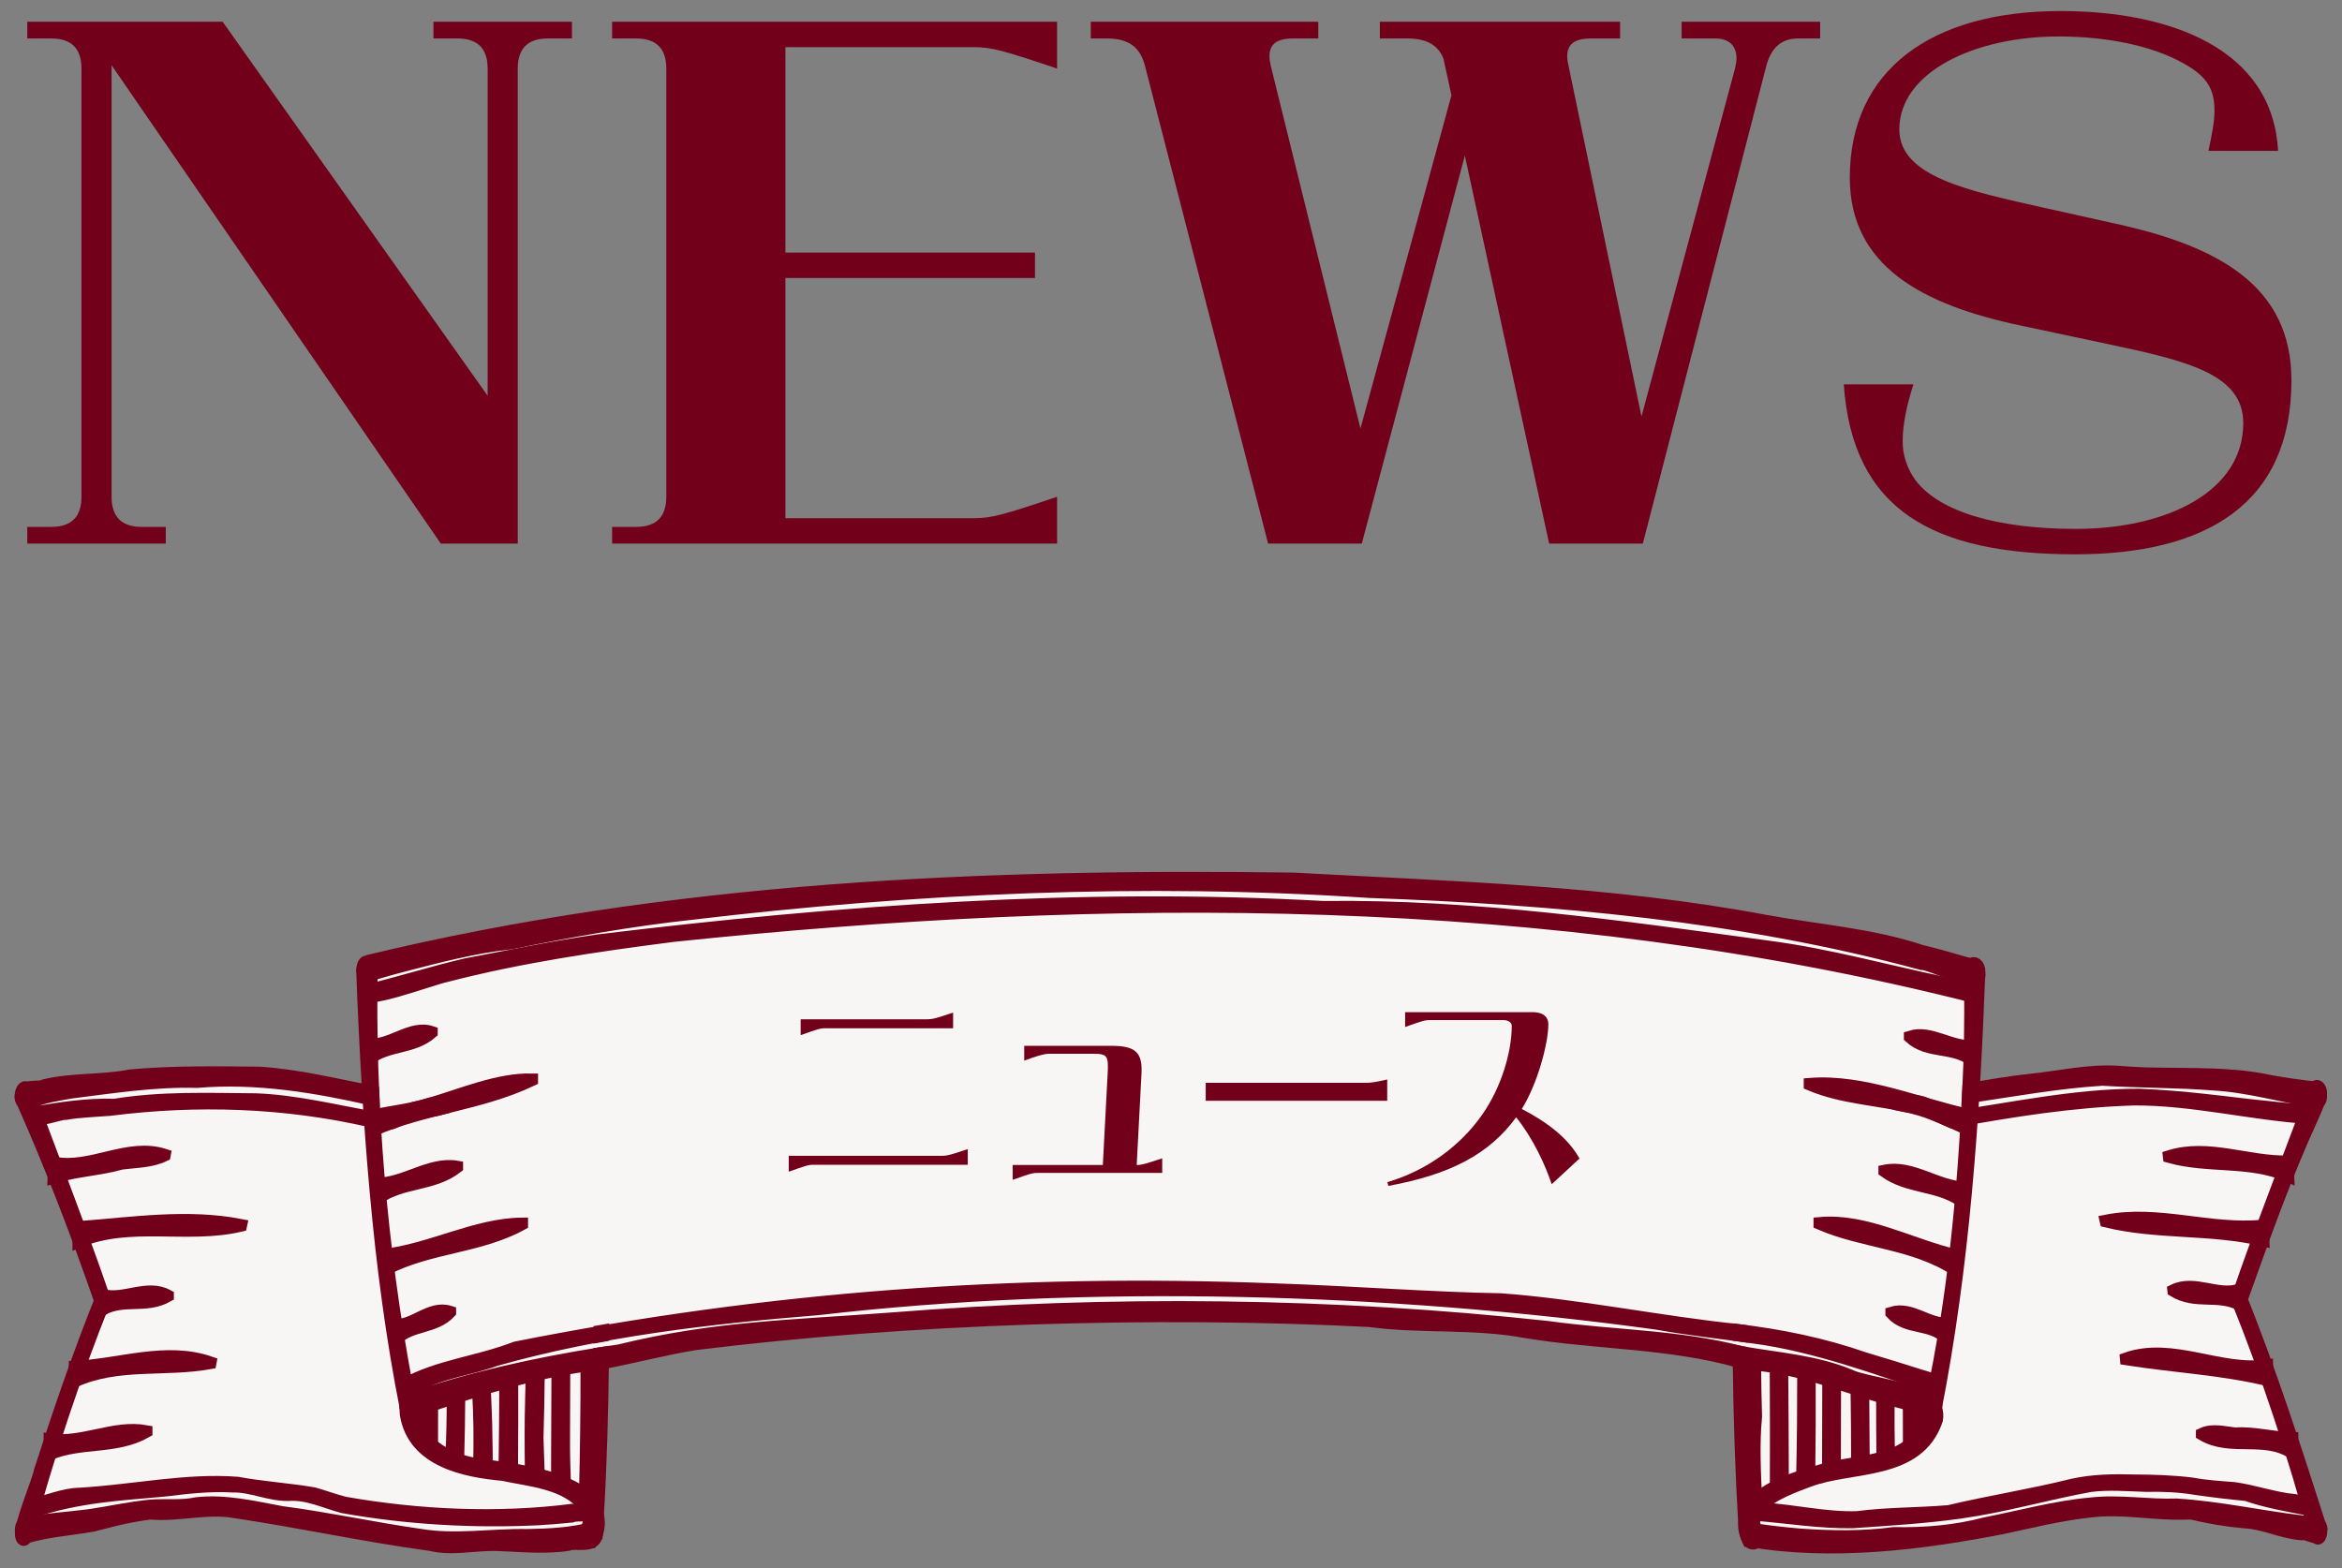
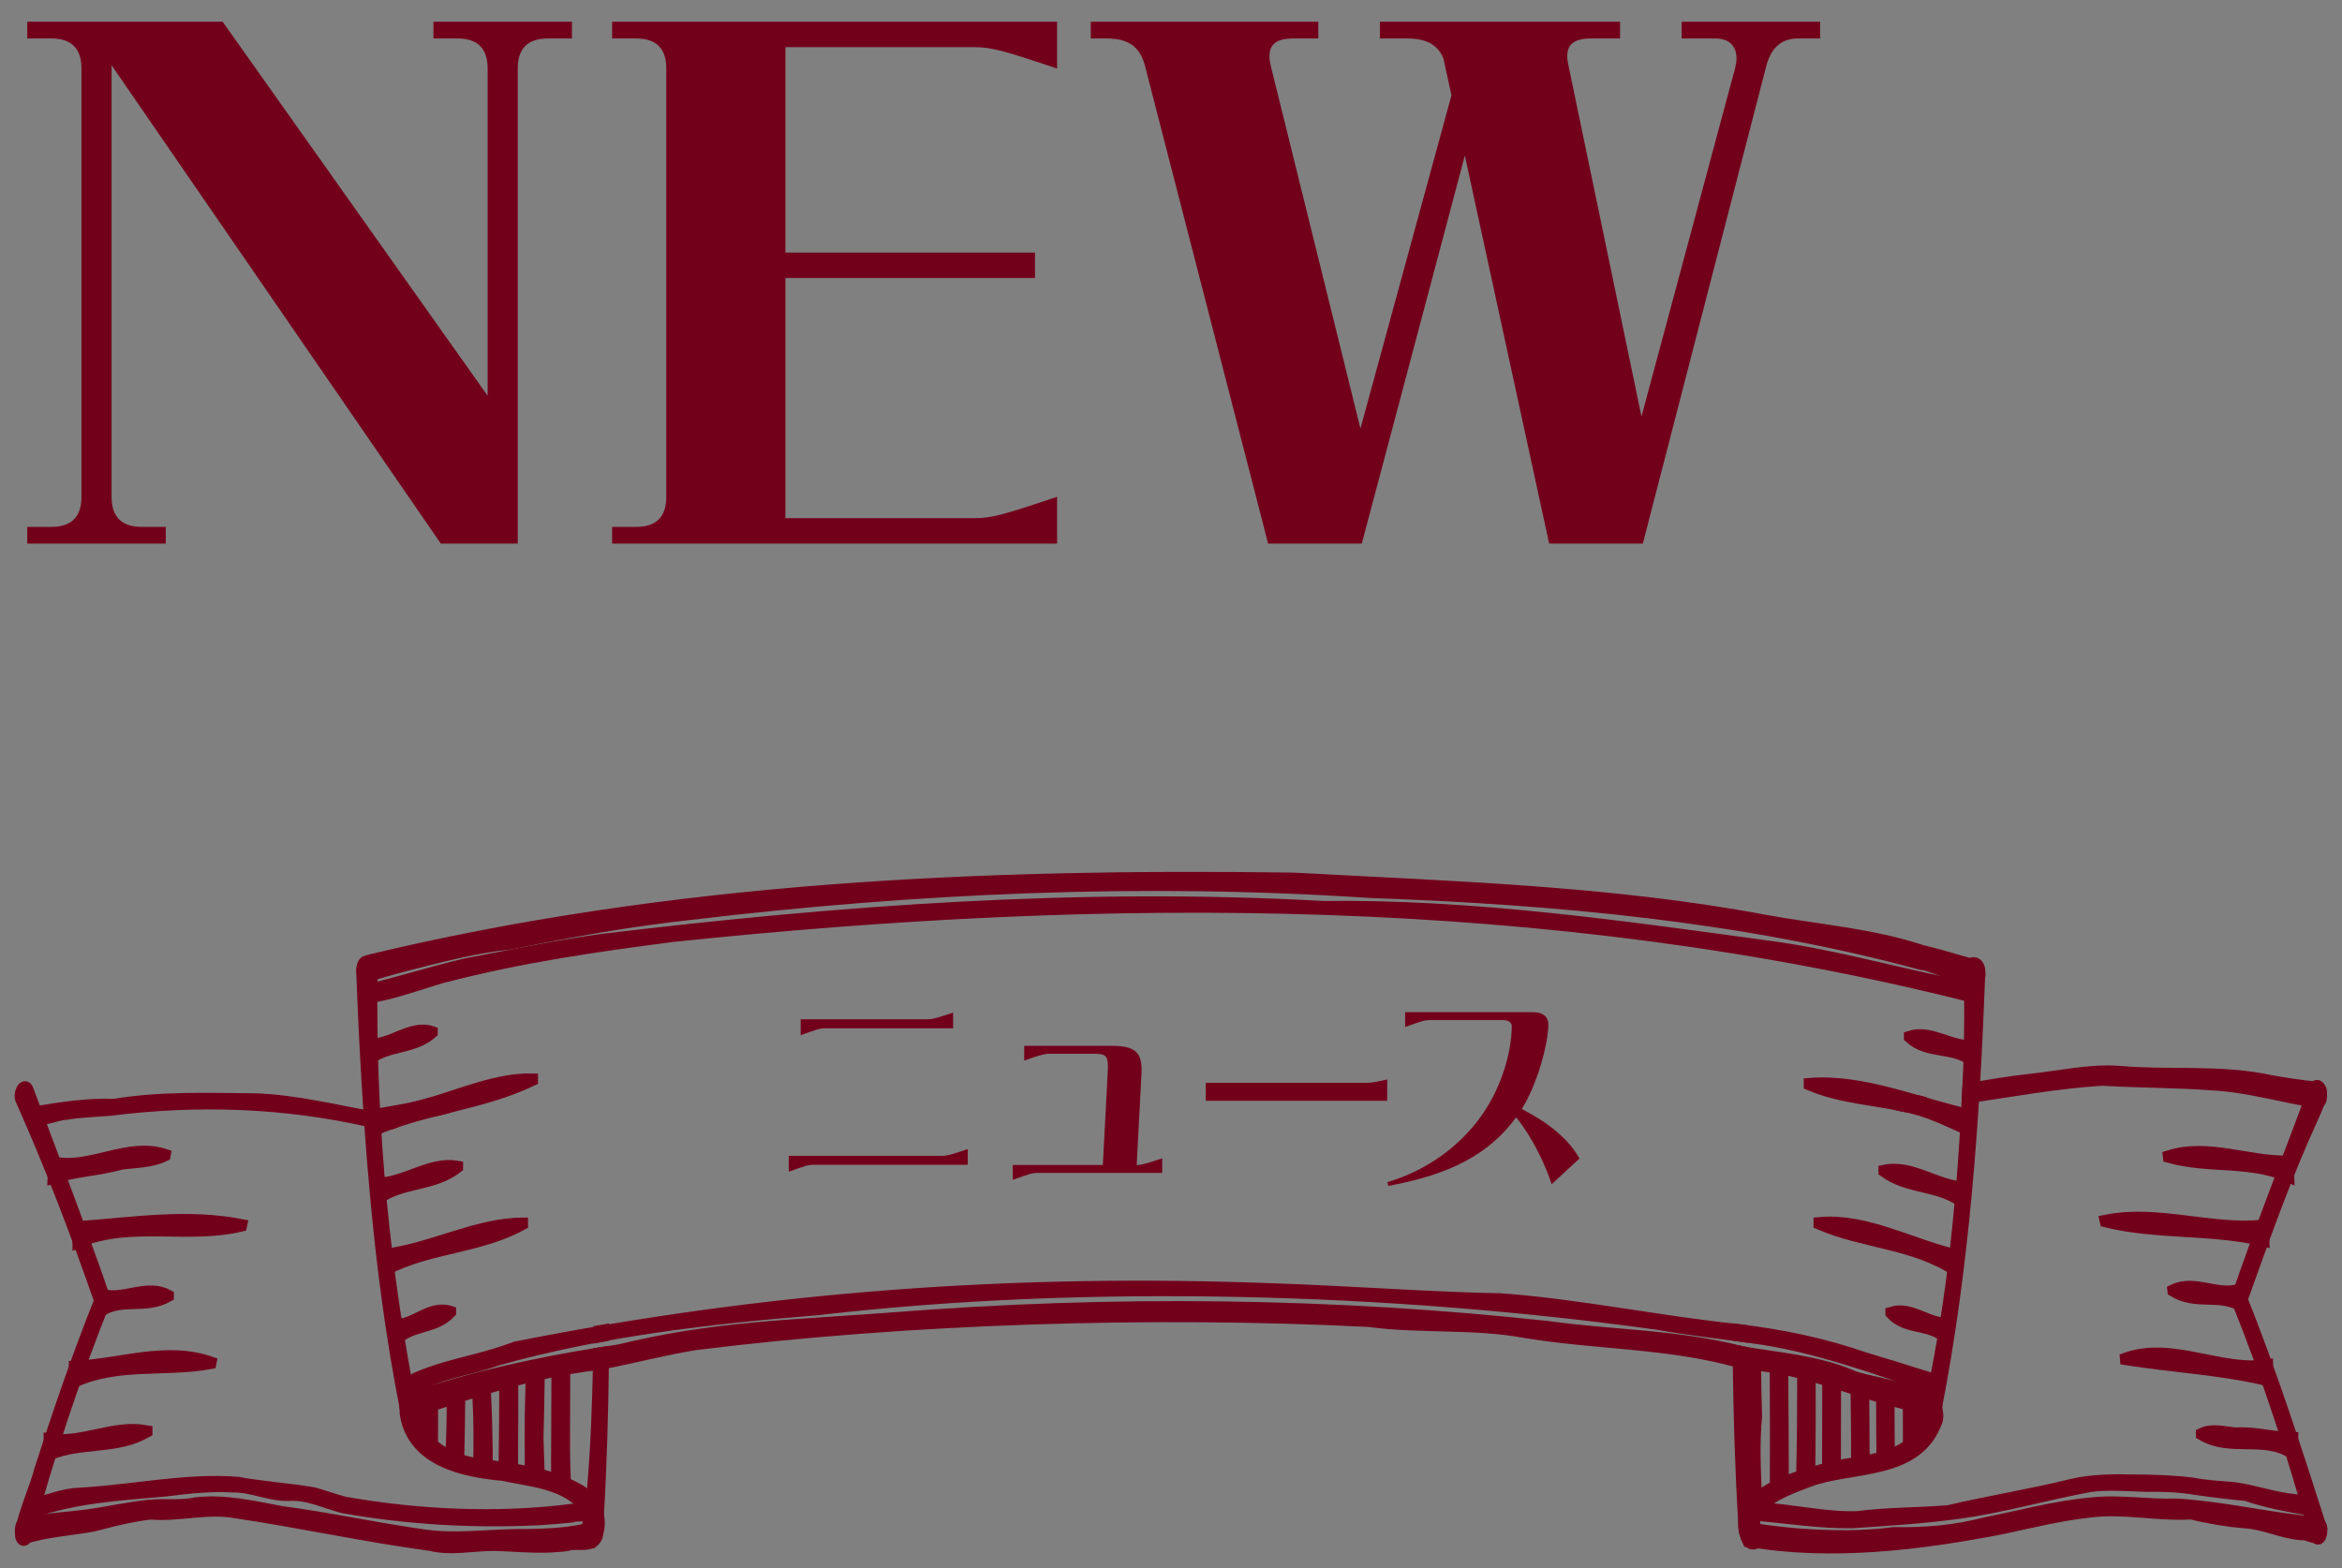
<svg xmlns="http://www.w3.org/2000/svg" width="112" height="75" viewBox="0 0 112 75" fill="none">
  <rect x="0" y="0" width="112" height="75" fill="#808080" stroke="none" />
-   <path d="M97.742 9.936L101.198 10.704C106.158 11.792 109.582 13.712 109.582 18.192C109.582 24.144 105.454 26.512 99.246 26.512C92.494 26.512 88.59 24.432 88.174 18.384H91.502C91.182 19.408 90.99 20.304 90.99 21.104C90.99 21.808 91.214 22.416 91.598 22.96C92.75 24.496 95.566 25.296 99.278 25.296C103.63 25.296 107.278 23.504 107.278 20.24C107.278 17.904 104.654 17.264 100.686 16.432L96.622 15.568C91.918 14.576 88.462 12.72 88.462 8.496C88.462 3.344 92.366 0.528 98.542 0.528C103.822 0.528 108.686 2.352 108.942 7.216H105.614C105.774 6.448 105.902 5.84 105.902 5.296C105.902 4.368 105.614 3.792 104.782 3.248C103.214 2.224 100.846 1.744 98.446 1.744C94.446 1.744 90.83 3.44 90.83 6.192C90.83 8.464 94.19 9.136 97.742 9.936Z" fill="#73001B" />
  <path d="M65.06 20.496L69.412 4.56L69.028 2.8C68.772 2.16 68.228 1.84 67.3 1.84H65.988V1.04H77.476V1.84H76.1C75.268 1.84 74.948 2.128 74.948 2.704C74.948 2.832 74.98 2.992 75.012 3.152L78.5 19.92L82.98 3.248C83.012 3.088 83.044 2.928 83.044 2.8C83.044 2.192 82.692 1.84 82.02 1.84H80.42V1.04H87.044V1.84H85.988C85.156 1.84 84.676 2.32 84.452 3.216L78.564 26H74.084L70.052 7.44L65.124 26H60.644L54.756 3.152C54.532 2.288 54.02 1.84 52.932 1.84H52.164V1.04H63.044V1.84H61.86C61.028 1.84 60.708 2.128 60.708 2.704C60.708 2.832 60.74 2.992 60.772 3.152L65.06 20.496Z" fill="#73001B" />
  <path d="M46.584 2.256H37.56V12.08H49.496V13.296H37.56V24.784H46.584C47.416 24.784 47.992 24.624 50.553 23.76V26H29.273V25.2H30.424C31.384 25.2 31.864 24.72 31.864 23.76V3.28C31.864 2.32 31.384 1.84 30.424 1.84H29.273V1.04H50.553V3.28C47.992 2.416 47.416 2.256 46.584 2.256Z" fill="#73001B" />
  <path d="M27.352 1.04V1.84H26.2C25.24 1.84 24.76 2.32 24.76 3.28V26H21.08L5.336 3.12V23.76C5.336 24.72 5.816 25.2 6.776 25.2H7.928V26H1.304V25.2H2.456C3.416 25.2 3.896 24.72 3.896 23.76V3.28C3.896 2.32 3.416 1.84 2.456 1.84H1.304V1.04H10.648L23.32 18.928V3.28C23.32 2.32 22.84 1.84 21.88 1.84H20.728V1.04H27.352Z" fill="#73001B" />
-   <path d="M54.778 42.347C36.444 42.347 17.5 46.174 17.5 46.174V52.434L10.472 51.391L1.305 52.434L4.667 62.173L1.305 72.956L10.472 71.913L20.555 73.652L28.194 73.304C28.194 73.304 28.194 65.594 28.5 65.304C30.333 63.565 44.694 62.869 55.389 62.869C66.711 62.869 83.805 64.956 83.805 64.956V73.304C83.805 73.304 93.278 73.999 99.389 72.26C103.686 71.037 110.694 73.304 110.694 73.304L107.028 62.173L110.694 52.087L102.139 51.391L94.5 52.087V46.174C94.5 46.174 76.778 42.347 54.778 42.347Z" fill="#F8F6F4" />
  <path d="M1.148 73.551C2.23 73.216 3.348 73.153 4.442 72.957C5.113 72.786 5.795 72.599 6.475 72.485C6.708 72.445 6.958 72.401 7.194 72.378C8.562 72.494 9.907 72.07 11.27 72.317C14.383 72.78 17.47 73.458 20.59 73.879C21.597 74.129 22.649 73.868 23.663 73.879C24.523 73.903 25.427 73.996 26.3 73.956C26.593 73.942 26.887 73.923 27.168 73.876C27.509 73.722 28.436 74.062 28.529 73.405C28.548 73.212 28.472 73.065 28.364 73.086C27.334 73.361 26.268 73.413 25.212 73.431C23.493 73.4 21.767 73.711 20.05 73.415C17.865 73.104 15.65 72.618 13.476 72.335C12.123 72.086 10.769 71.754 9.393 71.91C8.685 72.065 7.934 71.969 7.208 72.023C6.218 72.114 5.238 72.342 4.252 72.483C3.332 72.606 2.048 72.681 1.13 72.882C0.961 72.903 0.968 73.599 1.148 73.551H1.148Z" fill="#73001B" stroke="#73001B" stroke-width="0.6" />
  <path d="M1.499 72.319C3.736 71.552 5.844 71.468 7.884 71.278C8.95 71.143 10.069 71.02 11.124 71.083C12.035 71.062 12.88 71.508 13.788 71.49C14.698 71.42 15.54 71.848 16.404 72.075C19.452 72.62 22.668 72.805 25.788 72.649C26.299 72.614 26.828 72.578 27.337 72.523C27.601 72.389 28.397 72.602 28.526 72.202C28.532 71.823 27.572 72.279 27.365 72.226C23.81 72.68 20.011 72.508 16.477 71.882C15.993 71.759 15.488 71.57 15.007 71.436C13.817 71.23 12.446 71.141 11.371 70.932C8.9 70.743 6.476 71.294 3.817 71.455C3.03 71.467 2.259 71.82 1.492 71.982C1.409 71.992 1.409 72.342 1.499 72.317V72.319Z" fill="#73001B" stroke="#73001B" stroke-width="0.6" />
  <path d="M1.039 52.603C2.446 55.755 3.703 59.051 4.841 62.323L4.852 62.088C3.761 64.795 2.81 67.585 1.915 70.368C1.856 70.802 0.831 73.123 1.051 73.563C1.112 73.689 1.205 73.652 1.248 73.486C2.278 69.65 3.543 65.852 5.011 62.184C4.333 60.192 3.432 57.784 2.717 55.884C2.261 54.672 1.758 53.337 1.301 52.121C1.179 51.789 0.899 52.297 1.039 52.603Z" fill="#73001B" stroke="#73001B" stroke-width="0.6" />
-   <path d="M17.854 52.58C17.854 52.585 17.854 52.589 17.854 52.593C15.081 51.961 12.256 51.492 9.418 51.733C7.378 51.675 5.379 51.995 3.36 52.247C2.69 52.374 2.211 52.433 1.514 52.69C1.365 52.741 1.169 52.776 1.08 52.695H1.079C1.023 52.65 0.994 52.564 1.001 52.433C1.045 51.79 1.848 52.1 2.149 51.91C3.486 51.594 4.87 51.717 6.218 51.451C8.296 51.261 10.339 51.297 12.436 51.319C14.256 51.439 16.055 51.885 17.837 52.23C17.843 52.347 17.848 52.464 17.854 52.58H17.854Z" fill="#73001B" stroke="#73001B" stroke-width="0.6" />
  <path d="M20.562 52.799C20.872 52.852 21.179 52.893 21.483 52.924C20.739 53.123 20.507 53.228 19.738 53.013C20.013 52.954 20.288 52.88 20.562 52.799Z" fill="#73001B" stroke="#73001B" stroke-width="0.6" />
  <path d="M18.218 53.516C18.452 53.556 18.686 53.596 18.92 53.636C18.526 53.853 18.12 53.679 17.709 53.616C13.62 52.677 9.405 52.541 5.264 53.068C4.559 53.126 3.836 53.144 3.138 53.262C2.947 53.207 1.075 53.936 1.597 53.227C2.88 53.012 4.172 52.808 5.472 52.854C7.715 52.482 9.979 52.574 12.241 52.591C14.151 52.663 16.021 53.139 17.9 53.466C18.01 53.484 18.118 53.501 18.218 53.516Z" fill="#73001B" stroke="#73001B" stroke-width="0.6" />
  <path d="M28.825 64.712V64.722C28.823 64.877 28.821 65.034 28.819 65.19C28.79 67.619 28.724 70.052 28.579 72.477C28.563 72.747 28.546 73.017 28.528 73.287C28.526 73.322 28.523 73.357 28.521 73.392C28.519 73.418 28.517 73.444 28.515 73.47V73.471L28.442 73.563L28.353 73.674L28.291 73.752C28.261 73.753 28.235 73.743 28.211 73.721C28.211 73.721 28.211 73.721 28.21 73.721C28.21 73.721 28.207 73.719 28.206 73.718C28.088 73.616 28.169 73.3 28.181 73.133C28.208 72.896 28.233 72.66 28.257 72.424C28.271 72.3 28.283 72.176 28.294 72.051C28.301 71.991 28.307 71.932 28.311 71.872C28.336 71.625 28.358 71.377 28.38 71.129C28.548 69.161 28.616 67.193 28.658 65.22C28.662 65.062 28.664 64.904 28.668 64.746V64.736C28.72 64.727 28.773 64.719 28.825 64.712H28.825Z" fill="#73001B" stroke="#73001B" stroke-width="0.6" />
  <path d="M28.831 63.655C28.831 63.729 28.831 63.802 28.83 63.876C28.78 63.885 28.729 63.895 28.679 63.904C28.679 63.83 28.68 63.757 28.681 63.682C28.73 63.674 28.781 63.664 28.831 63.655Z" fill="#73001B" stroke="#73001B" stroke-width="0.6" />
  <path d="M2.392 69.529C3.888 68.918 5.56 69.293 6.991 68.472V68.463C5.446 68.178 3.936 69.085 2.388 68.859L2.392 69.529Z" fill="#73001B" stroke="#73001B" stroke-width="0.6" />
  <path d="M3.577 66.055C5.637 65.126 7.903 65.576 10.052 65.184L10.054 65.174C7.938 64.437 5.733 65.291 3.588 65.384L3.577 66.054V66.055Z" fill="#73001B" stroke="#73001B" stroke-width="0.6" />
  <path d="M4.886 62.627C5.908 62.052 6.968 62.573 8.014 61.982V61.972C7.038 61.44 5.937 62.222 4.918 61.956L4.886 62.626V62.627Z" fill="#73001B" stroke="#73001B" stroke-width="0.6" />
  <path d="M3.766 59.377C6.25 58.351 8.959 59.218 11.515 58.611L11.517 58.602C8.96 58.103 6.359 58.51 3.795 58.703L3.766 59.376V59.377Z" fill="#73001B" stroke="#73001B" stroke-width="0.6" />
  <path d="M2.578 56.299C3.647 55.981 4.741 55.941 5.818 55.639C6.493 55.55 7.221 55.565 7.861 55.253L7.863 55.243C6.109 54.678 4.364 55.958 2.606 55.626L2.578 56.299Z" fill="#73001B" stroke="#73001B" stroke-width="0.6" />
  <path d="M92.173 52.82C91.544 53.007 91.195 52.925 90.578 52.778C91.123 52.64 91.641 52.583 92.173 52.82Z" fill="#73001B" stroke="#73001B" stroke-width="0.6" />
  <path d="M110.876 52.711C109.083 52.43 107.556 51.95 105.823 51.854C104.066 51.717 102.301 51.738 100.54 51.629C98.4 51.761 96.25 52.153 94.122 52.469C94.128 52.35 94.134 52.23 94.14 52.111C95.098 51.934 96.11 51.762 97.078 51.661C98.493 51.515 99.898 51.176 101.331 51.277C103.759 51.49 106.206 51.198 108.604 51.723C109.299 51.847 110.011 51.949 110.708 52.025C111.014 51.949 111.067 52.631 110.876 52.711Z" fill="#73001B" stroke="#73001B" stroke-width="0.6" />
-   <path d="M110.405 53.458C107.614 53.272 104.87 52.563 102.063 52.572C99.145 52.658 96.185 53.128 93.314 53.654C93.189 53.598 93.067 53.543 92.96 53.496C96.058 53.07 99.168 52.363 102.298 52.372C103.356 52.419 104.441 52.503 105.494 52.625C106.491 52.73 107.49 52.868 108.487 52.961C109.123 53.035 109.759 53.088 110.394 53.121C110.501 53.134 110.504 53.482 110.405 53.458Z" fill="#73001B" stroke="#73001B" stroke-width="0.6" />
  <path d="M110.964 73.032C109.847 69.54 108.573 65.578 107.139 62.028L107.15 62.263C108.221 59.275 109.267 56.287 110.582 53.429C110.853 52.834 111.078 52.258 110.933 52.066C110.859 51.915 110.745 51.913 110.692 52.062C109.466 55.403 108.128 58.74 106.978 62.126C108.456 65.787 109.705 69.609 110.748 73.428C110.847 73.802 111.078 73.386 110.963 73.033L110.964 73.032Z" fill="#73001B" stroke="#73001B" stroke-width="0.6" />
  <path d="M110.994 73.215C110.958 73.836 110.301 73.269 110.069 73.369C109.149 73.306 108.283 72.847 107.363 72.8C106.501 72.725 105.64 72.584 104.797 72.374C102.999 72.465 101.56 72.068 99.882 72.291C98.519 72.437 97.097 72.791 95.753 73.078C91.841 73.843 87.543 74.369 83.62 73.679C83.62 73.679 83.62 73.679 83.62 73.679C83.393 73.203 83.414 73.015 83.962 73.164C84.65 73.268 85.359 73.348 86.078 73.408C87.555 73.515 89.11 73.536 90.569 73.338C92.046 73.369 93.507 73.246 94.941 72.869C96.614 72.541 98.275 72.078 99.971 71.925C101.346 71.764 102.716 72.021 104.087 71.972C106.091 72.094 108.071 72.54 110.07 72.777C110.313 72.846 111.073 72.616 110.994 73.215Z" fill="#73001B" stroke="#73001B" stroke-width="0.6" />
  <path d="M110.497 72.213C110.466 72.207 110.436 72.201 110.405 72.195C109.391 72.001 108.395 71.829 107.415 71.49C106.608 71.414 105.798 71.315 104.994 71.2C104.21 71.066 103.427 71.039 102.635 71.054C101.75 71.028 100.849 70.947 99.967 71.06C97.906 71.434 95.863 72.034 93.787 72.327C92.073 72.571 90.321 72.674 88.597 72.793C87.037 72.82 85.487 72.559 83.936 72.435C83.865 72.429 83.795 72.424 83.725 72.419C83.671 72.415 83.617 72.412 83.563 72.408C83.555 72.397 83.547 72.387 83.54 72.376C83.376 72.135 83.499 72.079 83.691 72.085H83.695C83.824 72.09 83.984 72.122 84.109 72.144C84.154 72.153 84.195 72.159 84.228 72.163C85.73 72.231 87.291 72.632 88.832 72.574C90.28 72.383 91.74 72.413 93.191 72.288C95.148 71.826 97.148 71.512 99.1 71.026C100.066 70.809 101.063 70.794 102.046 70.822C102.959 70.824 103.923 70.856 104.833 70.969C105.499 71.096 106.174 71.132 106.849 71.187C107.813 71.321 108.746 71.665 109.719 71.759C109.761 71.788 110.066 71.779 110.3 71.83C110.52 71.878 110.678 71.978 110.497 72.213Z" fill="#73001B" stroke="#73001B" stroke-width="0.6" />
  <path d="M83.297 63.879L83.15 63.858C83.15 63.782 83.149 63.707 83.149 63.632C83.198 63.638 83.246 63.644 83.296 63.651C83.296 63.727 83.296 63.803 83.297 63.879Z" fill="#73001B" stroke="#73001B" stroke-width="0.6" />
  <path d="M83.732 73.698C83.703 73.709 83.668 73.704 83.623 73.679H83.621C83.621 73.679 83.62 73.679 83.62 73.679C83.606 73.649 83.593 73.619 83.579 73.589C83.575 73.579 83.571 73.569 83.567 73.559C83.567 73.557 83.564 73.554 83.563 73.551C83.56 73.544 83.558 73.537 83.555 73.529C83.548 73.513 83.542 73.496 83.535 73.478C83.523 73.442 83.511 73.405 83.5 73.368C83.496 73.354 83.492 73.34 83.487 73.326C83.486 73.325 83.486 73.323 83.485 73.322C83.481 73.305 83.475 73.287 83.47 73.27L83.462 73.232L83.44 73.125V73.124C83.437 73.078 83.434 73.032 83.431 72.986C83.277 70.368 83.194 67.745 83.163 65.122C83.161 64.969 83.159 64.814 83.157 64.66C83.207 64.67 83.257 64.68 83.307 64.689C83.309 64.843 83.312 64.997 83.315 65.151C83.358 67.461 83.465 69.779 83.691 72.085C83.691 72.087 83.691 72.089 83.691 72.091C83.702 72.2 83.713 72.31 83.725 72.419C83.749 72.655 83.774 72.891 83.8 73.127C83.801 73.131 83.801 73.135 83.802 73.138C83.838 73.296 83.861 73.651 83.732 73.698Z" fill="#73001B" stroke="#73001B" stroke-width="0.6" />
  <path d="M109.386 55.564C107.502 55.606 105.602 54.726 103.735 55.313L103.736 55.322C105.608 55.851 107.591 55.445 109.414 56.236L109.386 55.564Z" fill="#73001B" stroke="#73001B" stroke-width="0.6" />
  <path d="M108.195 58.637C105.698 58.884 103.203 57.9 100.712 58.397L100.714 58.406C103.191 59.011 105.755 58.718 108.225 59.31L108.195 58.637Z" fill="#73001B" stroke="#73001B" stroke-width="0.6" />
  <path d="M107.063 61.708C106.037 62.023 104.95 61.239 103.949 61.721L103.95 61.731C105 62.372 106.052 61.851 107.095 62.379L107.063 61.708Z" fill="#73001B" stroke="#73001B" stroke-width="0.6" />
  <path d="M108.404 65.318C106.173 65.64 103.89 64.21 101.68 64.986L101.681 64.996C103.924 65.351 106.194 65.46 108.415 65.988L108.404 65.318Z" fill="#73001B" stroke="#73001B" stroke-width="0.6" />
  <path d="M109.607 68.797C108.707 68.783 107.794 68.509 106.892 68.574C106.377 68.523 105.809 68.355 105.313 68.588V68.598C106.68 69.408 108.246 68.612 109.603 69.467L109.608 68.797H109.607Z" fill="#73001B" stroke="#73001B" stroke-width="0.6" />
  <path d="M92.57 67.309C92.57 67.309 92.57 67.309 92.57 67.31C92.569 67.315 92.566 67.32 92.563 67.326C92.534 67.504 92.457 67.674 92.372 67.632C92.343 67.618 92.313 67.603 92.283 67.59C92.201 67.55 92.118 67.512 92.034 67.476C91.706 67.334 91.367 67.211 91.03 67.095C89.171 66.638 87.447 65.926 85.593 65.514C84.843 65.322 84.068 65.288 83.315 65.15C83.263 65.141 83.213 65.132 83.162 65.122C79.819 64.183 76.426 64.263 72.99 63.705C70.467 63.232 68.014 63.507 65.475 63.168C55.165 62.643 43.389 63.012 33.234 64.277C31.762 64.518 30.282 64.908 28.819 65.189C28.765 65.2 28.711 65.21 28.657 65.219C28.641 65.223 28.625 65.226 28.609 65.229C25.815 65.533 22.95 66.431 20.353 67.301C20.22 67.348 20.088 67.404 19.959 67.462C19.869 67.501 19.781 67.54 19.695 67.576C19.664 67.589 19.634 67.601 19.605 67.612C19.544 67.645 19.466 67.519 19.426 67.396C19.425 67.396 19.425 67.395 19.425 67.395L19.415 67.362C19.404 67.318 19.397 67.278 19.398 67.247V67.246C19.398 67.246 19.398 67.246 19.398 67.245C19.421 67.009 19.382 66.979 19.567 66.924C19.574 66.921 19.582 66.918 19.591 66.916C22.48 65.926 25.587 65.24 28.667 64.745C28.72 64.737 28.772 64.729 28.825 64.721C29.093 64.678 29.361 64.637 29.628 64.597C34.178 63.481 37.784 63.441 42.674 63.071C53.136 62.239 63.709 62.36 74.021 63.481C77.152 63.919 80.242 63.888 83.307 64.689C85.067 64.995 86.836 65.111 88.51 65.81C89.003 66.077 91.625 66.435 92.385 66.945C92.508 67.027 92.582 67.114 92.59 67.205C92.594 67.239 92.588 67.274 92.57 67.309Z" fill="#73001B" stroke="#73001B" stroke-width="0.6" />
  <path d="M92.712 66.277C92.676 66.46 92.607 66.416 92.503 66.377C89.822 65.46 86.733 64.33 83.842 63.956C82.298 63.732 80.751 63.573 79.212 63.293C66.458 61.536 51.959 61.113 39.117 62.603C33.939 63.024 28.728 63.617 23.719 65.033C22.482 65.493 21.123 65.614 19.969 66.273C19.772 66.37 19.593 66.477 19.391 66.553C19.314 66.593 19.24 66.251 19.327 66.225C21.037 65.301 22.77 65.186 24.662 64.462C36.71 62.067 48.522 61.205 60.912 61.679C64.433 61.794 68.671 62.109 71.743 62.154C75.331 62.404 79.512 63.261 83.061 63.621C85.136 63.866 87.178 64.28 89.166 64.975C90.06 65.245 90.978 65.519 91.863 65.806C92.139 65.882 92.412 65.977 92.678 66.087C92.714 66.101 92.729 66.187 92.712 66.277Z" fill="#73001B" stroke="#73001B" stroke-width="0.6" />
  <path d="M94.643 46.494C94.383 53.504 93.894 60.561 92.548 67.426C92.488 67.759 92.314 67.803 92.283 67.591C92.261 67.382 92.354 67.138 92.389 66.926C93.437 62.071 93.902 57.084 94.14 52.111C94.224 50.501 94.244 48.888 94.231 47.275C94.26 46.914 94.152 46.476 94.27 46.145C94.386 45.976 94.66 46.129 94.643 46.494Z" fill="#73001B" stroke="#73001B" stroke-width="0.6" />
  <path d="M17.545 45.986C32.137 42.462 47.002 41.83 61.864 42.035C69.351 42.446 77.034 42.658 84.475 44.064C86.938 44.511 89.484 44.695 91.882 45.489C92.735 45.688 93.586 45.962 94.433 46.189C94.55 46.22 94.646 46.404 94.644 46.593C94.813 47.338 92.179 46.023 91.892 46.093C83.294 43.76 74.317 42.962 65.485 42.648C54.66 41.927 43.792 42.417 33.038 43.697C30.155 44.01 27.286 44.522 24.429 45.108C22.707 45.285 20.917 45.754 19.164 46.213C18.604 46.356 18.025 46.538 17.553 46.668C17.291 46.764 17.257 46.054 17.545 45.985V45.986Z" fill="#73001B" stroke="#73001B" stroke-width="0.6" />
  <path d="M94.411 47.675C74.035 42.508 52.898 42.581 32.181 44.752C28.524 45.224 24.917 45.745 21.321 46.677C20.792 46.771 16.885 48.227 17.564 47.381C19.113 47.004 20.692 46.508 22.247 46.141C24.37 45.742 26.486 45.287 28.62 44.988C40.119 43.596 51.711 42.745 63.287 43.393C70.373 43.299 77.522 44.328 84.572 45.29C87.457 45.668 90.271 46.464 93.153 47.059C93.576 47.132 94.004 47.197 94.417 47.332C94.548 47.364 94.549 47.726 94.411 47.675Z" fill="#73001B" stroke="#73001B" stroke-width="0.6" />
  <path d="M19.695 67.574C19.656 67.836 19.457 67.691 19.422 67.371C18.749 63.978 18.297 60.516 17.983 57.045C17.823 55.294 17.695 53.529 17.591 51.771C17.486 50.016 17.402 48.255 17.337 46.495C17.316 46.331 17.414 46.116 17.531 46.079C17.952 45.989 17.684 47.057 17.747 47.334C17.701 54.129 18.36 60.944 19.695 67.574Z" fill="#73001B" stroke="#73001B" stroke-width="0.6" />
  <path d="M93.16 63.311L93.053 63.975C92.317 63.245 91.187 63.595 90.465 62.804V62.795C91.409 62.503 92.227 63.393 93.16 63.311Z" fill="#73001B" stroke="#73001B" stroke-width="0.6" />
  <path d="M93.598 60.064L93.516 60.733C91.526 59.428 89.127 59.431 87.027 58.52V58.51C89.223 58.307 91.427 59.568 93.511 60.044C93.541 60.052 93.569 60.058 93.598 60.064Z" fill="#73001B" stroke="#73001B" stroke-width="0.6" />
  <path d="M93.934 56.81L93.874 57.483C93.844 57.46 93.814 57.439 93.784 57.419C92.65 56.636 91.257 56.83 90.131 56.016V56.006C91.422 55.734 92.65 56.778 93.934 56.81Z" fill="#73001B" stroke="#73001B" stroke-width="0.6" />
  <path d="M94.188 53.351C94.183 53.437 94.153 53.934 94.147 54.031C93.275 53.634 92.375 53.186 91.456 52.969C89.82 52.554 88.145 52.534 86.559 51.864V51.854C89.116 51.661 91.691 52.798 94.188 53.351Z" fill="#73001B" stroke="#73001B" stroke-width="0.6" />
  <path d="M94.346 50.036L94.32 50.716C93.42 49.997 92.221 50.396 91.348 49.604V49.594C92.33 49.278 93.343 50.144 94.346 50.036Z" fill="#73001B" stroke="#73001B" stroke-width="0.6" />
  <path d="M18.832 63.382C19.774 63.474 20.553 62.445 21.511 62.75V62.76C20.783 63.531 19.68 63.328 18.939 64.046L18.832 63.382Z" fill="#73001B" stroke="#73001B" stroke-width="0.6" />
  <path d="M18.377 60.029C20.541 59.795 22.754 58.559 24.952 58.536V58.545C22.903 59.669 20.517 59.622 18.459 60.699L18.377 60.029Z" fill="#73001B" stroke="#73001B" stroke-width="0.6" />
  <path d="M18.029 56.621C19.322 56.639 20.555 55.592 21.845 55.813V55.823C20.7 56.706 19.258 56.482 18.089 57.294L18.029 56.621Z" fill="#73001B" stroke="#73001B" stroke-width="0.6" />
  <path d="M25.43 51.642V51.651C22.929 52.836 20.326 52.965 17.835 54.054C17.825 53.885 17.804 53.54 17.793 53.374C18.718 53.177 19.672 53.08 20.562 52.8C22.14 52.339 23.812 51.609 25.43 51.642Z" fill="#73001B" stroke="#73001B" stroke-width="0.6" />
  <path d="M20.633 49.371V49.381C19.752 50.154 18.566 49.935 17.657 50.637L17.632 49.957C18.646 50.082 19.642 49.038 20.633 49.371Z" fill="#73001B" stroke="#73001B" stroke-width="0.6" />
  <path d="M20.353 67.302C20.345 67.305 20.337 67.308 20.329 67.311C20.326 67.793 20.323 68.274 20.32 68.756C20.416 68.881 20.527 68.995 20.649 69.102C20.651 68.47 20.651 67.837 20.651 67.203C20.551 67.236 20.451 67.269 20.352 67.302L20.353 67.302Z" fill="#73001B" stroke="#73001B" stroke-width="0.6" />
  <path d="M21.663 66.87C21.663 67.811 21.646 68.749 21.597 69.689C21.697 69.733 21.798 69.773 21.898 69.81C21.899 69.78 21.9 69.749 21.901 69.719C21.927 68.739 21.943 67.759 21.951 66.778C21.855 66.809 21.759 66.84 21.663 66.871V66.87Z" fill="#73001B" stroke="#73001B" stroke-width="0.6" />
  <path d="M23.249 68.773C23.244 67.982 23.203 67.192 23.171 66.403C23.07 66.433 22.969 66.463 22.869 66.493C22.951 67.679 22.956 68.867 22.93 70.056C23.04 70.073 23.152 70.089 23.263 70.105C23.265 69.66 23.263 69.215 23.25 68.774L23.249 68.773Z" fill="#73001B" stroke="#73001B" stroke-width="0.6" />
  <path d="M24.475 69.706C24.485 68.482 24.486 67.258 24.483 66.034C24.381 66.061 24.28 66.088 24.178 66.116C24.174 67.488 24.162 68.859 24.142 70.231C24.254 70.248 24.366 70.265 24.478 70.283C24.477 70.09 24.476 69.898 24.474 69.706H24.475Z" fill="#73001B" stroke="#73001B" stroke-width="0.6" />
  <path d="M25.691 68.773C25.721 67.757 25.74 66.739 25.752 65.721C25.649 65.745 25.544 65.767 25.441 65.792C25.433 66.164 25.424 66.536 25.413 66.908C25.377 68.09 25.387 69.272 25.401 70.452C25.518 70.477 25.634 70.505 25.75 70.533C25.731 69.946 25.709 69.359 25.691 68.773Z" fill="#73001B" stroke="#73001B" stroke-width="0.6" />
  <path d="M26.96 68.774C26.968 67.674 26.972 66.573 26.973 65.471C26.873 65.489 26.773 65.508 26.673 65.528C26.669 66.925 26.663 68.321 26.655 69.707C26.653 70.073 26.655 70.44 26.655 70.808C26.771 70.85 26.887 70.895 27 70.944C26.975 70.217 26.955 69.493 26.96 68.774H26.96Z" fill="#73001B" stroke="#73001B" stroke-width="0.6" />
-   <path d="M27.988 71.503C28.11 71.611 28.219 71.736 28.311 71.872C28.33 71.678 28.348 71.484 28.365 71.291C28.375 70.446 28.379 69.603 28.35 68.774C28.359 67.603 28.357 66.432 28.35 65.261C28.254 65.272 28.159 65.283 28.062 65.296C28.064 67.365 28.039 69.435 27.988 71.503Z" fill="#73001B" stroke="#73001B" stroke-width="0.6" />
  <path d="M28.53 73.366C28.528 73.375 28.524 73.383 28.521 73.392C28.5 73.445 28.475 73.499 28.447 73.552C28.446 73.556 28.444 73.559 28.442 73.563C28.419 73.612 28.388 73.649 28.353 73.674C28.309 73.706 28.258 73.72 28.206 73.717C28.028 73.712 27.849 73.526 27.95 73.299C27.98 73.256 28.008 73.212 28.033 73.166C28.159 72.943 28.225 72.696 28.165 72.444C28.158 72.412 28.148 72.379 28.136 72.347C28.09 72.26 28.039 72.179 27.984 72.102C27.142 70.919 25.309 70.803 24.04 70.527C22.278 70.365 19.789 69.898 19.421 67.655C19.407 67.544 19.406 67.446 19.415 67.362C19.415 67.356 19.416 67.349 19.417 67.342C19.438 67.169 19.502 67.053 19.579 66.989C19.794 66.806 20.118 67 19.972 67.379C19.967 67.407 19.963 67.435 19.959 67.462C19.751 68.943 21.476 69.801 22.633 70.01C24.324 70.283 26.116 70.387 27.656 71.266C27.914 71.408 28.142 71.621 28.311 71.872C28.353 71.934 28.39 71.997 28.425 72.063C28.455 72.123 28.483 72.184 28.507 72.246C28.537 72.321 28.56 72.399 28.579 72.477C28.648 72.765 28.64 73.072 28.53 73.366Z" fill="#73001B" stroke="#73001B" stroke-width="0.6" />
  <path d="M83.968 71.757C83.912 70.423 83.837 69.091 83.966 67.752C83.94 66.915 83.925 66.079 83.918 65.244C83.814 65.23 83.71 65.216 83.607 65.2C83.614 65.742 83.632 66.283 83.672 66.822C83.708 68.064 83.536 69.298 83.593 70.541C83.635 71.024 83.664 71.508 83.682 71.992C83.684 72.023 83.687 72.055 83.691 72.086H83.695C83.772 71.969 83.864 71.86 83.968 71.757Z" fill="#73001B" stroke="#73001B" stroke-width="0.6" />
  <path d="M84.932 65.382C84.944 67.286 84.948 69.19 84.94 71.093C85.041 71.043 85.143 70.996 85.247 70.95C85.244 69.111 85.231 67.272 85.217 65.432C85.123 65.413 85.027 65.396 84.932 65.381V65.382Z" fill="#73001B" stroke="#73001B" stroke-width="0.6" />
-   <path d="M86.197 70.6C86.305 70.565 86.41 70.533 86.512 70.502C86.533 68.919 86.536 67.334 86.531 65.749C86.436 65.723 86.343 65.697 86.248 65.673C86.249 67.316 86.234 68.958 86.197 70.599V70.6Z" fill="#73001B" stroke="#73001B" stroke-width="0.6" />
+   <path d="M86.197 70.6C86.305 70.565 86.41 70.533 86.512 70.502C86.533 68.919 86.536 67.334 86.531 65.749C86.436 65.723 86.343 65.697 86.248 65.673C86.249 67.316 86.234 68.958 86.197 70.599Z" fill="#73001B" stroke="#73001B" stroke-width="0.6" />
  <path d="M87.445 66.016C87.442 67.42 87.439 68.829 87.435 70.236C87.533 70.212 87.633 70.189 87.735 70.168C87.737 68.816 87.737 67.462 87.743 66.108C87.643 66.077 87.543 66.046 87.444 66.015L87.445 66.016Z" fill="#73001B" stroke="#73001B" stroke-width="0.6" />
  <path d="M88.799 66.445C88.816 67.622 88.825 68.799 88.825 69.977C88.921 69.961 89.018 69.944 89.114 69.927C89.108 68.798 89.099 67.668 89.091 66.538C88.994 66.507 88.896 66.476 88.799 66.445Z" fill="#73001B" stroke="#73001B" stroke-width="0.6" />
  <path d="M90.305 66.903C90.209 66.877 90.115 66.85 90.02 66.822C90.02 67.788 90.026 68.754 90.036 69.72C90.132 69.693 90.226 69.663 90.318 69.632C90.302 68.723 90.299 67.813 90.304 66.904L90.305 66.903Z" fill="#73001B" stroke="#73001B" stroke-width="0.6" />
  <path d="M91.613 67.307C91.509 67.267 91.404 67.228 91.298 67.19C91.299 67.832 91.302 68.474 91.303 69.115C91.406 69.034 91.503 68.943 91.593 68.844C91.613 68.332 91.617 67.819 91.613 67.307Z" fill="#73001B" stroke="#73001B" stroke-width="0.6" />
  <path d="M92.617 67.905C91.726 70.558 88.541 70.051 86.501 70.823C85.917 71.047 84.636 71.478 84.109 72.144C84.036 72.237 83.977 72.334 83.936 72.435C83.849 72.657 83.847 72.899 83.973 73.165C83.998 73.219 84.028 73.273 84.064 73.329C84.183 73.481 84.124 73.651 84.011 73.743C83.895 73.838 83.722 73.851 83.621 73.679C83.621 73.679 83.62 73.679 83.62 73.679C83.605 73.648 83.592 73.618 83.579 73.589C83.571 73.569 83.563 73.55 83.555 73.529C83.548 73.512 83.542 73.496 83.535 73.478C83.527 73.455 83.519 73.431 83.511 73.409C83.508 73.4 83.506 73.39 83.503 73.382C83.497 73.363 83.491 73.345 83.487 73.326C83.486 73.325 83.486 73.323 83.485 73.322C83.477 73.292 83.469 73.262 83.462 73.232L83.44 73.125V73.124C83.437 73.078 83.434 73.032 83.431 72.986C83.426 72.766 83.466 72.563 83.541 72.377C83.581 72.277 83.631 72.181 83.691 72.091C83.691 72.088 83.693 72.087 83.695 72.085C84.368 71.063 86.167 70.604 87.12 70.326C88.81 69.787 91.525 70.084 92.124 67.835C92.141 67.667 92.054 67.61 92.034 67.478C92.004 67.271 92.179 67.139 92.339 67.15C92.433 67.156 92.521 67.211 92.563 67.326C92.563 67.326 92.565 67.332 92.566 67.334C92.643 67.527 92.647 67.739 92.617 67.905Z" fill="#73001B" stroke="#73001B" stroke-width="0.6" />
  <path d="M73.286 48.41C73.916 48.41 74.046 48.75 74.046 48.98C74.046 49.91 73.526 51.84 72.776 53.04C74.046 53.7 74.996 54.45 75.536 55.41L74.206 56.64C73.896 55.7 73.286 54.4 72.506 53.44C71.216 55.2 69.376 56.17 66.396 56.72L66.346 56.54C68.226 55.99 69.836 54.81 70.876 53.32C71.776 52.04 72.296 50.36 72.296 49.05C72.296 48.94 72.156 48.79 71.916 48.79H68.376C68.116 48.79 67.986 48.84 67.196 49.12V48.41H73.286Z" fill="#73001B" />
  <path d="M57.66 52.65V51.79H65.34C65.52 51.79 65.73 51.77 66.34 51.63V52.65H57.66Z" fill="#73001B" />
  <path d="M48.43 56.43V55.72H52.74L52.97 51.36C53.02 50.48 52.95 50.4 52.26 50.4H50.16C49.93 50.4 49.54 50.52 48.98 50.73V50.02H53.15C54.28 50.02 54.64 50.32 54.59 51.33L54.36 55.72C54.61 55.72 54.8 55.66 55.58 55.4V56.1H49.61C49.35 56.1 49.22 56.15 48.43 56.43Z" fill="#73001B" />
  <path d="M38.29 49.51V48.75H44.34C44.6 48.75 44.78 48.7 45.58 48.43V49.18H39.47C39.21 49.18 39.08 49.23 38.29 49.51ZM37.72 56.04V55.28H45.04C45.3 55.28 45.48 55.23 46.28 54.96V55.71H38.9C38.64 55.71 38.51 55.76 37.72 56.04Z" fill="#73001B" />
</svg>